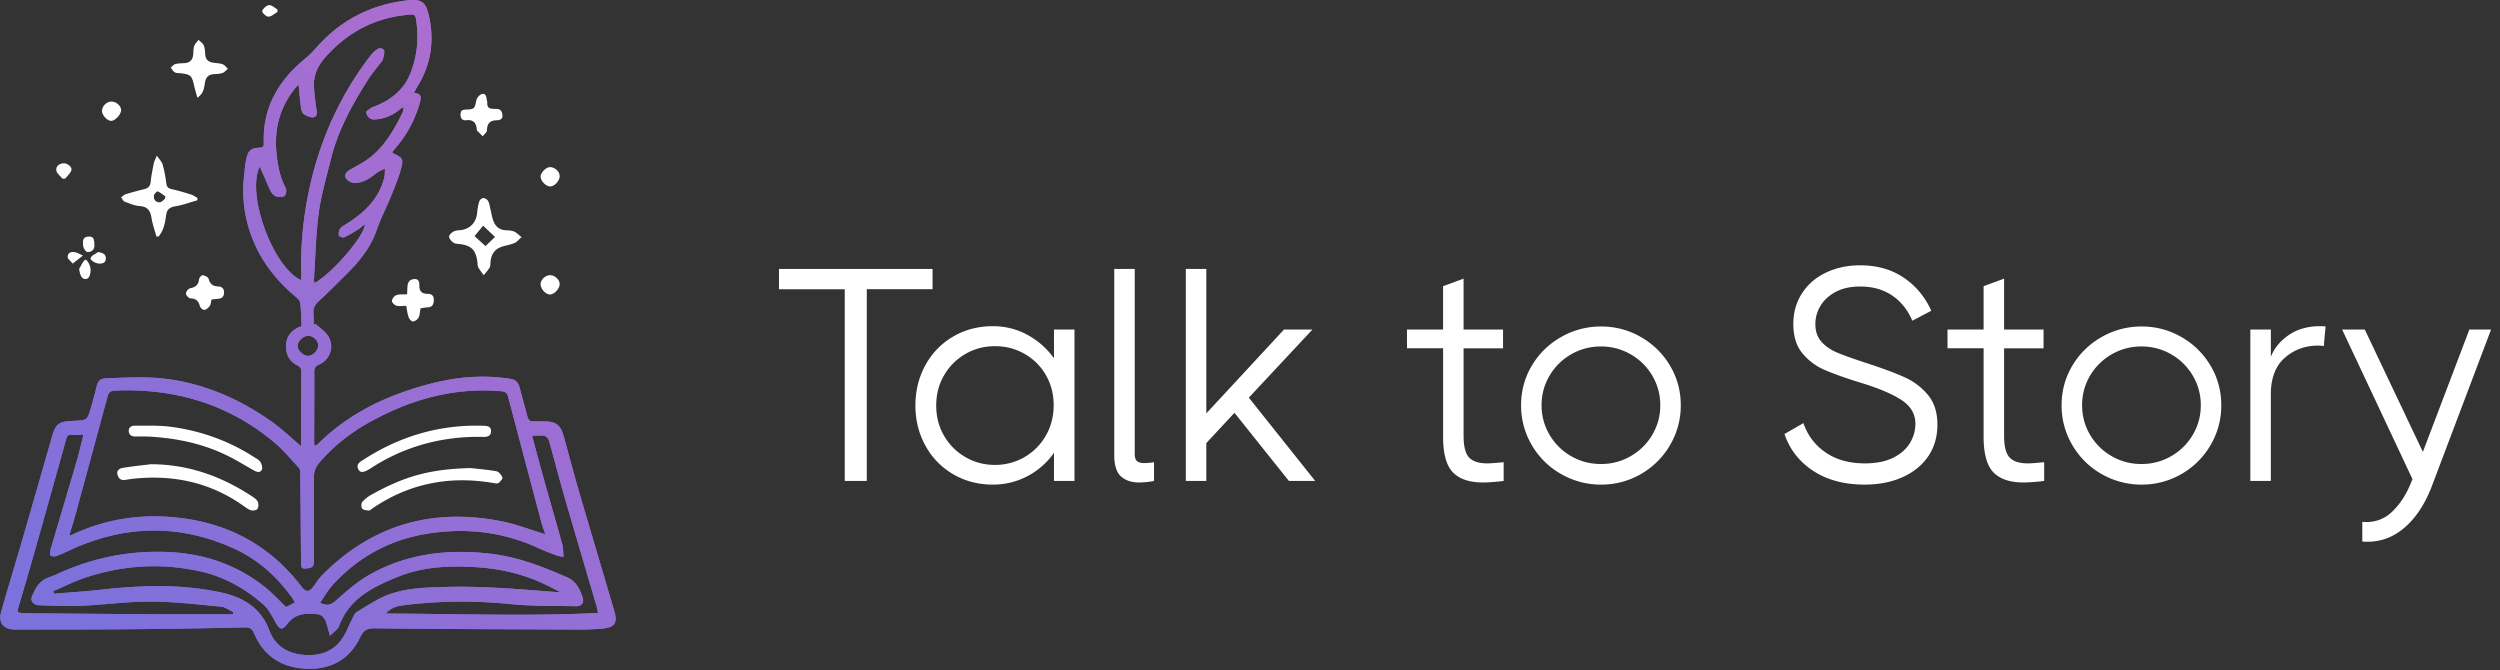
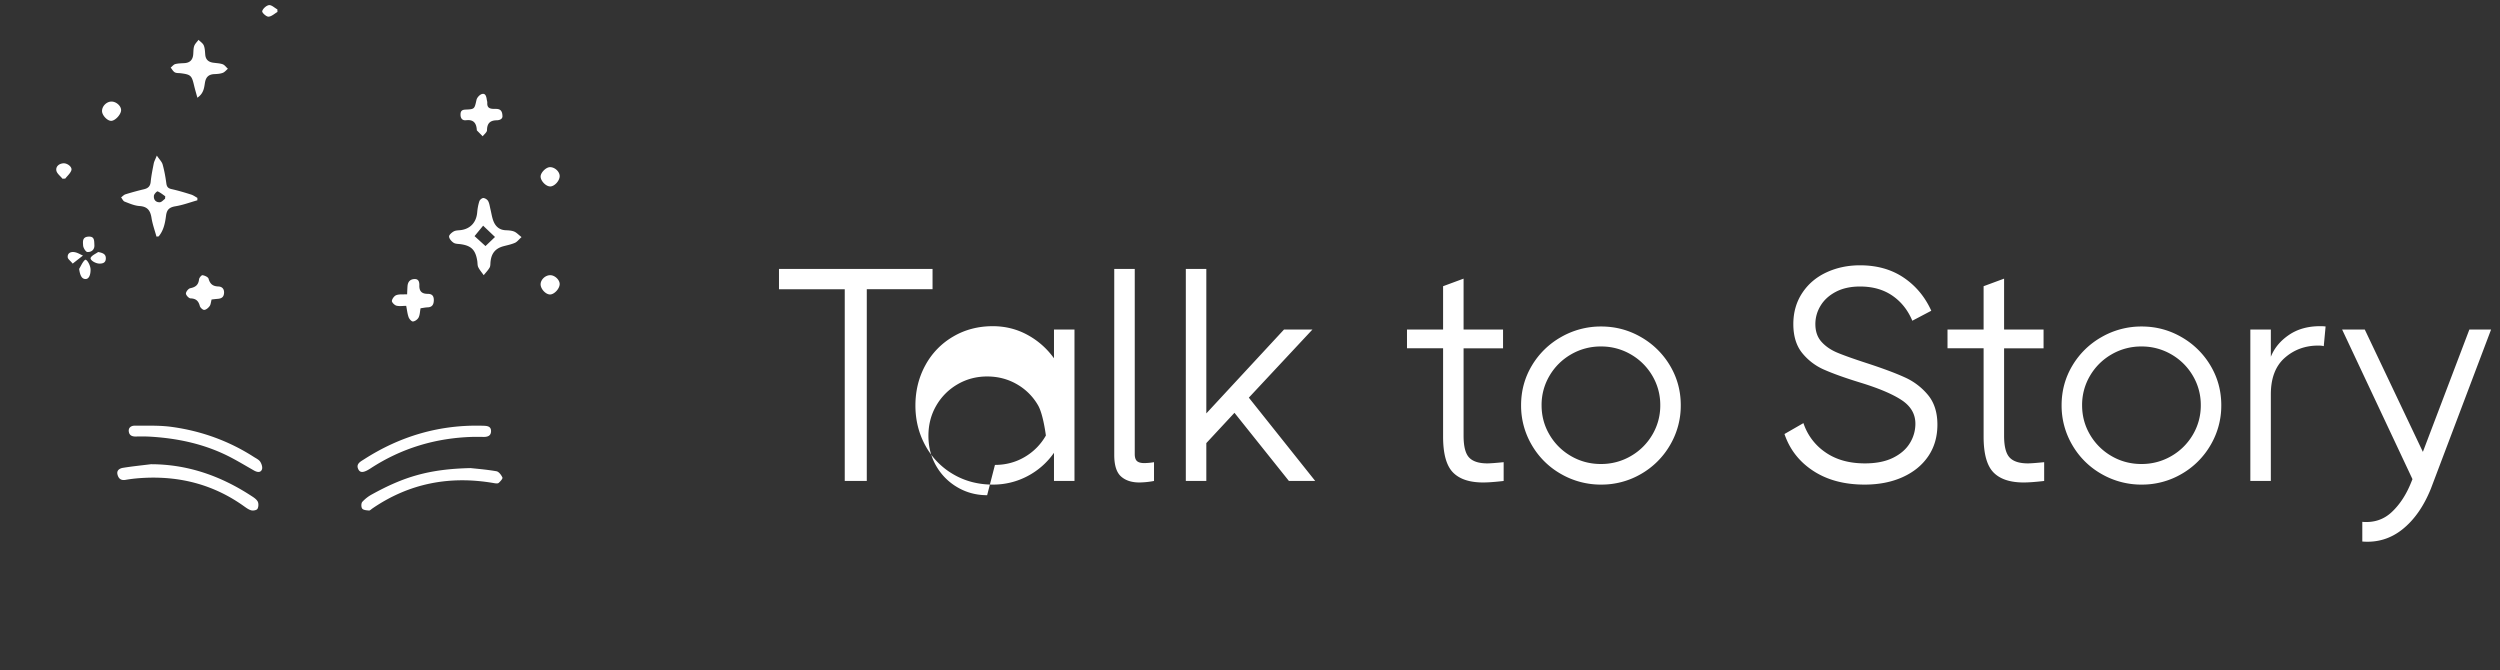
<svg xmlns="http://www.w3.org/2000/svg" width="276" height="74" viewBox="0 0 276 74">
  <rect x="0" y="0" width="276" height="74" fill="#333333" stroke="none" />
  <defs>
    <linearGradient x1="99.08%" y1="-3.751%" x2="15.96%" y2="93.225%" id="67mhwl46xa">
      <stop stop-color="#B76CCD" offset="0%" />
      <stop stop-color="#7D71DB" offset="100%" />
    </linearGradient>
  </defs>
  <g fill-rule="nonzero" fill="none">
-     <path d="M47.286 1.612c.67 2.853.281 5.54-1.294 8.03-.11.176-.19.369-.322.623.993.067.758.687.6 1.225a12.984 12.984 0 0 1-2.548 4.748c-.137.162-.277.323-.41.489-.022.028-.023.076-.036.117.013.018.022.044.038.051 1.126.523 1.234.63.885 1.877-.302 1.08-.756 2.12-1.18 3.161-.463 1.138-1.047 2.23-1.44 3.39-.73 2.16-2.16 3.787-3.738 5.326-.898.877-1.778 1.772-2.704 2.618-.454.415-.634.861-.559 1.465.047.375.009.762.009 1.145l.195-.126c.104.095.212.187.323.278l.33.273c.274.229.535.466.727.75.768 1.137.28 2.662-.982 3.198-.412.175-.518.398-.518.813.007 2.579-.009 5.158-.015 7.737 0 .12.022.24.04.43.157-.083.28-.115.36-.195 3.51-3.496 7.823-5.485 12.538-6.697 2.863-.736 5.76-.978 8.7-.516.586.092.901.391 1.045.952.275 1.073.578 2.136.858 3.208.1.382.29.577.713.538.358-.032.721.007 1.082.003 1.377-.01 1.87.376 2.248 1.755.581 2.115 1.143 4.236 1.758 6.342 1.247 4.273 2.534 8.534 3.782 12.808.4 1.367.064 1.852-1.364 1.976-.95.083-1.908.099-2.861.095-7.385-.028-14.77-.049-22.154-.133-.866-.01-1.268.153-1.667.992-1.157 2.431-3.218 3.565-5.877 3.47-2.71-.095-4.748-1.337-5.833-3.904-.237-.56-.505-.67-1.079-.657-4.242.096-8.484.161-12.726.198-4.18.036-8.36.027-12.54.035-1.307.003-1.923-.703-1.574-1.953.733-2.625 1.541-5.229 2.302-7.846C3.507 55.878 4.6 52.05 5.7 48.224c.406-1.413.717-1.663 2.181-1.752l.191-.01c1.534-.055 1.536-.055 1.965-1.572.18-.635.366-1.269.515-1.911.221-.955.37-1.197 1.337-1.225 1.967-.059 3.955-.186 5.904.015 4.457.457 8.48 2.188 12.132 4.758 1.139.801 2.15 1.784 3.275 2.73V47.27c.007-2.068.01-4.138.027-6.206.003-.33-.067-.541-.396-.701-1.005-.49-1.373-1.368-1.267-2.43.098-.99.73-1.585 1.691-1.932-.042-.842-.048-1.715-.15-2.575-.028-.244-.298-.493-.513-.674-1.91-1.611-3.477-3.482-4.502-5.794-1.062-2.395-1.462-4.884-1.187-7.486.065-.614.117-1.233.236-1.838.198-1.012.505-1.283 1.525-1.334.414-.02.43-.235.42-.539-.127-3.947 1.674-6.924 4.625-9.338.473-.388.895-.846 1.306-1.304C37.71 2.115 41.076.459 45.056.03c1.395-.15 1.91.217 2.23 1.581zM9.371 63.772c-1.21.401-2.358.994-3.535 1.498l.09.276c1.708-.143 3.42-.244 5.122-.436 4.493-.508 8.99-.664 13.425.322 2.33.519 4.312 1.691 5.225 4.164.624 1.692 1.982 2.53 3.711 2.693 1.792.169 3.387-.3 4.419-1.92.397-.623.66-1.331 1-1.993.144-.28.26-.647.498-.792 1.118-.677 2.22-1.43 3.429-1.898 2.103-.813 4.36-.833 6.585-.89 4.186-.111 8.348.293 12.53.603-.86-.453-1.723-.902-2.618-1.278-2.134-.898-4.374-1.356-6.675-1.502-2.964-.188-5.904-.071-8.703 1.066-2.726 1.109-5.338 2.37-6.479 5.427-.143.38-.586.647-1.003 1.086-.169-.605-.267-.991-.386-1.371-.162-.513-.432-.96-1.018-1.02-1.257-.128-2.451-.086-3.317 1.089-.533.722-.828.622-1.284-.182-.396-.699-.773-1.474-1.357-1.986-2.006-1.76-4.3-3.048-6.92-3.636-4.303-.967-8.562-.704-12.739.68zM58.713 48.1c.074.296.122.501.177.704.425 1.56.843 3.121 1.28 4.679.62 2.213 1.266 4.418 1.872 6.634.112.408.091.855.14 1.376-.348-.075-.56-.091-.749-.164-.693-.266-1.392-.525-2.066-.835-3.814-1.757-7.798-2.228-11.928-1.62-4.251.626-7.846 2.52-10.746 5.703-.528.581-.922 1.288-1.395 1.962.742.382 1.181.259 1.715-.208 1.16-1.017 2.333-2.072 3.66-2.833 4.168-2.392 8.712-2.906 13.415-2.371 2.986.34 5.75 1.414 8.478 2.607.975.426 1.406 1.268 1.712 2.186.207.623-.102 1.02-.75 1.006-2.374-.049-4.762.006-7.119-.228-3.992-.398-7.963-.381-11.935.128-.663.083-1.322.244-1.921.91 7.896.027 15.633.316 23.431-.063-.058-.281-.09-.51-.155-.73-1.186-4.045-2.388-8.084-3.56-12.134-.59-2.045-1.117-4.11-1.7-6.158-.06-.212-.288-.491-.478-.527-.427-.08-.878-.024-1.378-.024zm-51.437.368c-1.148 4.118-2.3 8.234-3.464 12.346-.574 2.026-1.175 4.045-1.766 6.067-.216.742-.19.78.602.814.128.005.255.012.382.012 4.498.035 8.995.079 13.493.102 3.047.017 6.095.004 9.143.004.022-.077.044-.152.064-.23-.09-.042-.18-.09-.268-.14l-.267-.152c-.268-.152-.536-.29-.815-.315-2.572-.242-5.152-.55-7.73-.562-2.516-.013-5.033.345-7.551.454-1.608.07-3.221.002-4.83-.052-.616-.02-.983-.493-.78-.967.359-.844.773-1.674 1.713-2.041l.562-.22c.187-.074.373-.15.556-.234 3.825-1.756 7.835-2.578 12.043-2.418 4.036.153 7.705 1.357 10.88 3.906.835.672 1.567 1.473 2.304 2.175l.974-.5c-.112-.19-.202-.378-.323-.546-1.672-2.322-3.736-4.188-6.346-5.383-5.919-2.711-11.853-2.655-17.785-.025-.62.276-1.229.58-1.862.823-.19.073-.485.053-.652-.052-.094-.059-.037-.379-.028-.58.005-.104.052-.206.083-.307.937-3.16 1.882-6.318 2.807-9.482.277-.95.495-1.918.757-2.947-.498 0-.922.025-1.34-.008-.363-.03-.472.156-.556.458zm5.796-5.361c-1.07.03-1.074.073-1.358 1.122a5222.6 5222.6 0 0 1-3.362 12.38c-.226.83-.487 1.65-.737 2.489.093 0 .139.014.172-.001 3.902-1.87 8.013-2.442 12.271-1.892 5.402.697 9.832 3.166 13.171 7.533.514.672.87.665 1.373-.033.298-.412.575-.85.93-1.208 5.551-5.592 12.225-7.467 19.869-5.934 1.603.319 3.15.932 4.761 1.421-.136-.419-.316-.89-.446-1.379-1.2-4.506-2.391-9.014-3.583-13.522-.117-.444-.14-.834-.822-.892-5.284-.448-10.131.932-14.689 3.498-2.007 1.13-3.801 2.543-5.333 4.302-.474.544-.675 1.031-.67 1.735.025 3.093-.014 6.185.002 9.277.004.704-.42.712-.908.76-.47.048-.506-.199-.51-.471v-.097c0-.048 0-.096-.004-.143l-.005-.128.001-.256c-.025-3.092-.048-6.183-.081-9.276-.003-.244.003-.565-.137-.719l-.27-.297-.537-.599c-.628-.699-1.267-1.389-1.982-1.984-4.957-4.129-10.729-5.868-17.116-5.686zm20.916-6.031c-.581.015-1.177.592-1.171 1.132.005.484.653 1.092 1.151 1.082.568-.012 1.13-.604 1.123-1.183-.006-.518-.569-1.045-1.103-1.031zM44.633 1.672c-3.516.4-6.392 1.996-8.734 4.628-.792.891-1.307 1.906-1.274 3.116.023.842.14 1.684.257 2.521.055.396.18.87-.256.996-.309.088-.746-.113-1.067-.292-.183-.102-.315-.412-.349-.646-.12-.863-.19-1.727-.282-2.64-.06.055-.157.127-.233.218-1.796 2.11-2.472 4.57-2.207 7.302.128 1.337.369 2.652 1.012 3.87.12.226.063.757-.106.877-.226.163-.662.144-.965.054-.23-.068-.45-.335-.573-.568-.269-.503-.472-1.042-.704-1.566-.157-.354-.316-.707-.513-1.148-1.507 3.062 1.477 11.136 4.573 12.538 0-.235.003-.44 0-.645a40.133 40.133 0 0 1 1.292-11.068c1.216-4.68 3.255-8.945 6.15-12.8.178-.239.361-.48.578-.68.316-.289.727-.638 1.091-.227.158.178 0 .678-.082 1.016-.048.192-.23.353-.356.524-.43.58-.901 1.134-1.288 1.742-1.75 2.753-3.323 5.598-4.109 8.804-.48 1.958-1.066 3.908-1.332 5.898-.326 2.445-.37 4.929-.53 7.397-.008.108.041.222.068.349 1.967-1.081 5.515-5.203 5.562-6.49-.296.225-.55.45-.834.627-.478.298-.961.6-1.474.827-.142.062-.539-.096-.57-.22a.982.982 0 0 1 .132-.74c.165-.228.456-.374.706-.53 1.944-1.214 3.538-2.719 4.152-5.033.045-.17.063-.35.073-.53l.016-.362c.003-.06.006-.12.012-.18-.305.157-.645.267-.907.476-.727.578-1.486 1.11-2.44 1.11-.333 0-.81-.235-.965-.509-.255-.449.133-.777.53-1l.75-.418c.249-.14.497-.282.738-.435 2.025-1.284 3.17-3.275 4.205-5.348.095-.189.108-.42.16-.633-.205.024-.292.106-.384.183-.818.7-1.761 1.095-2.835 1.153-.541.03-.84-.34-.92-.787-.025-.142.392-.373.62-.545.08-.06.2-.066.298-.105 1.832-.723 3.288-1.874 4-3.773.63-1.677.865-3.415.658-5.214-.145-1.259-.107-1.235-1.344-1.094z" fill="url(#67mhwl46xa)" transform="translate(.036)" />
-     <path d="M47.286 1.612c.67 2.853.281 5.54-1.294 8.03-.11.176-.19.369-.322.623.993.067.758.687.6 1.225a12.984 12.984 0 0 1-2.548 4.748c-.137.162-.277.323-.41.489-.022.028-.023.076-.036.117.013.018.022.044.038.051 1.126.523 1.234.63.885 1.877-.302 1.08-.756 2.12-1.18 3.161-.463 1.138-1.047 2.23-1.44 3.39-.73 2.16-2.16 3.787-3.738 5.326-.898.877-1.778 1.772-2.704 2.618-.454.415-.634.861-.559 1.465.047.375.009.762.009 1.145l.195-.126c.104.095.212.187.323.278l.33.273c.274.229.535.466.727.75.768 1.137.28 2.662-.982 3.198-.412.175-.518.398-.518.813.007 2.579-.009 5.158-.015 7.737 0 .12.022.24.04.43.157-.083.28-.115.36-.195 3.51-3.496 7.823-5.485 12.538-6.697 2.863-.736 5.76-.978 8.7-.516.586.092.901.391 1.045.952.275 1.073.578 2.136.858 3.208.1.382.29.577.713.538.358-.032.721.007 1.082.003 1.377-.01 1.87.376 2.248 1.755.581 2.115 1.143 4.236 1.758 6.342 1.247 4.273 2.534 8.534 3.782 12.808.4 1.367.064 1.852-1.364 1.976-.95.083-1.908.099-2.861.095-7.385-.028-14.77-.049-22.154-.133-.866-.01-1.268.153-1.667.992-1.157 2.431-3.218 3.565-5.877 3.47-2.71-.095-4.748-1.337-5.833-3.904-.237-.56-.505-.67-1.079-.657-4.242.096-8.484.161-12.726.198-4.18.036-8.36.027-12.54.035-1.307.003-1.923-.703-1.574-1.953.733-2.625 1.541-5.229 2.302-7.846C3.507 55.878 4.6 52.05 5.7 48.224c.406-1.413.717-1.663 2.181-1.752l.191-.01c1.534-.055 1.536-.055 1.965-1.572.18-.635.366-1.269.515-1.911.221-.955.37-1.197 1.337-1.225 1.967-.059 3.955-.186 5.904.015 4.457.457 8.48 2.188 12.132 4.758 1.139.801 2.15 1.784 3.275 2.73V47.27c.007-2.068.01-4.138.027-6.206.003-.33-.067-.541-.396-.701-1.005-.49-1.373-1.368-1.267-2.43.098-.99.73-1.585 1.691-1.932-.042-.842-.048-1.715-.15-2.575-.028-.244-.298-.493-.513-.674-1.91-1.611-3.477-3.482-4.502-5.794-1.062-2.395-1.462-4.884-1.187-7.486.065-.614.117-1.233.236-1.838.198-1.012.505-1.283 1.525-1.334.414-.02.43-.235.42-.539-.127-3.947 1.674-6.924 4.625-9.338.473-.388.895-.846 1.306-1.304C37.71 2.115 41.076.459 45.056.03c1.395-.15 1.91.217 2.23 1.581zM9.371 63.772c-1.21.401-2.358.994-3.535 1.498l.09.276c1.708-.143 3.42-.244 5.122-.436 4.493-.508 8.99-.664 13.425.322 2.33.519 4.312 1.691 5.225 4.164.624 1.692 1.982 2.53 3.711 2.693 1.792.169 3.387-.3 4.419-1.92.397-.623.66-1.331 1-1.993.144-.28.26-.647.498-.792 1.118-.677 2.22-1.43 3.429-1.898 2.103-.813 4.36-.833 6.585-.89 4.186-.111 8.348.293 12.53.603-.86-.453-1.723-.902-2.618-1.278-2.134-.898-4.374-1.356-6.675-1.502-2.964-.188-5.904-.071-8.703 1.066-2.726 1.109-5.338 2.37-6.479 5.427-.143.38-.586.647-1.003 1.086-.169-.605-.267-.991-.386-1.371-.162-.513-.432-.96-1.018-1.02-1.257-.128-2.451-.086-3.317 1.089-.533.722-.828.622-1.284-.182-.396-.699-.773-1.474-1.357-1.986-2.006-1.76-4.3-3.048-6.92-3.636-4.303-.967-8.562-.704-12.739.68zM58.713 48.1c.074.296.122.501.177.704.425 1.56.843 3.121 1.28 4.679.62 2.213 1.266 4.418 1.872 6.634.112.408.091.855.14 1.376-.348-.075-.56-.091-.749-.164-.693-.266-1.392-.525-2.066-.835-3.814-1.757-7.798-2.228-11.928-1.62-4.251.626-7.846 2.52-10.746 5.703-.528.581-.922 1.288-1.395 1.962.742.382 1.181.259 1.715-.208 1.16-1.017 2.333-2.072 3.66-2.833 4.168-2.392 8.712-2.906 13.415-2.371 2.986.34 5.75 1.414 8.478 2.607.975.426 1.406 1.268 1.712 2.186.207.623-.102 1.02-.75 1.006-2.374-.049-4.762.006-7.119-.228-3.992-.398-7.963-.381-11.935.128-.663.083-1.322.244-1.921.91 7.896.027 15.633.316 23.431-.063-.058-.281-.09-.51-.155-.73-1.186-4.045-2.388-8.084-3.56-12.134-.59-2.045-1.117-4.11-1.7-6.158-.06-.212-.288-.491-.478-.527-.427-.08-.878-.024-1.378-.024zm-51.437.368c-1.148 4.118-2.3 8.234-3.464 12.346-.574 2.026-1.175 4.045-1.766 6.067-.216.742-.19.78.602.814.128.005.255.012.382.012 4.498.035 8.995.079 13.493.102 3.047.017 6.095.004 9.143.004.022-.077.044-.152.064-.23-.09-.042-.18-.09-.268-.14l-.267-.152c-.268-.152-.536-.29-.815-.315-2.572-.242-5.152-.55-7.73-.562-2.516-.013-5.033.345-7.551.454-1.608.07-3.221.002-4.83-.052-.616-.02-.983-.493-.78-.967.359-.844.773-1.674 1.713-2.041l.562-.22c.187-.074.373-.15.556-.234 3.825-1.756 7.835-2.578 12.043-2.418 4.036.153 7.705 1.357 10.88 3.906.835.672 1.567 1.473 2.304 2.175l.974-.5c-.112-.19-.202-.378-.323-.546-1.672-2.322-3.736-4.188-6.346-5.383-5.919-2.711-11.853-2.655-17.785-.025-.62.276-1.229.58-1.862.823-.19.073-.485.053-.652-.052-.094-.059-.037-.379-.028-.58.005-.104.052-.206.083-.307.937-3.16 1.882-6.318 2.807-9.482.277-.95.495-1.918.757-2.947-.498 0-.922.025-1.34-.008-.363-.03-.472.156-.556.458zm5.796-5.361c-1.07.03-1.074.073-1.358 1.122a5222.6 5222.6 0 0 1-3.362 12.38c-.226.83-.487 1.65-.737 2.489.093 0 .139.014.172-.001 3.902-1.87 8.013-2.442 12.271-1.892 5.402.697 9.832 3.166 13.171 7.533.514.672.87.665 1.373-.033.298-.412.575-.85.93-1.208 5.551-5.592 12.225-7.467 19.869-5.934 1.603.319 3.15.932 4.761 1.421-.136-.419-.316-.89-.446-1.379-1.2-4.506-2.391-9.014-3.583-13.522-.117-.444-.14-.834-.822-.892-5.284-.448-10.131.932-14.689 3.498-2.007 1.13-3.801 2.543-5.333 4.302-.474.544-.675 1.031-.67 1.735.025 3.093-.014 6.185.002 9.277.004.704-.42.712-.908.76-.47.048-.506-.199-.51-.471v-.097c0-.048 0-.096-.004-.143l-.005-.128.001-.256c-.025-3.092-.048-6.183-.081-9.276-.003-.244.003-.565-.137-.719l-.27-.297-.537-.599c-.628-.699-1.267-1.389-1.982-1.984-4.957-4.129-10.729-5.868-17.116-5.686zm20.916-6.031c-.581.015-1.177.592-1.171 1.132.005.484.653 1.092 1.151 1.082.568-.012 1.13-.604 1.123-1.183-.006-.518-.569-1.045-1.103-1.031zM44.633 1.672c-3.516.4-6.392 1.996-8.734 4.628-.792.891-1.307 1.906-1.274 3.116.023.842.14 1.684.257 2.521.055.396.18.87-.256.996-.309.088-.746-.113-1.067-.292-.183-.102-.315-.412-.349-.646-.12-.863-.19-1.727-.282-2.64-.06.055-.157.127-.233.218-1.796 2.11-2.472 4.57-2.207 7.302.128 1.337.369 2.652 1.012 3.87.12.226.063.757-.106.877-.226.163-.662.144-.965.054-.23-.068-.45-.335-.573-.568-.269-.503-.472-1.042-.704-1.566-.157-.354-.316-.707-.513-1.148-1.507 3.062 1.477 11.136 4.573 12.538 0-.235.003-.44 0-.645a40.133 40.133 0 0 1 1.292-11.068c1.216-4.68 3.255-8.945 6.15-12.8.178-.239.361-.48.578-.68.316-.289.727-.638 1.091-.227.158.178 0 .678-.082 1.016-.048.192-.23.353-.356.524-.43.58-.901 1.134-1.288 1.742-1.75 2.753-3.323 5.598-4.109 8.804-.48 1.958-1.066 3.908-1.332 5.898-.326 2.445-.37 4.929-.53 7.397-.008.108.041.222.068.349 1.967-1.081 5.515-5.203 5.562-6.49-.296.225-.55.45-.834.627-.478.298-.961.6-1.474.827-.142.062-.539-.096-.57-.22a.982.982 0 0 1 .132-.74c.165-.228.456-.374.706-.53 1.944-1.214 3.538-2.719 4.152-5.033.045-.17.063-.35.073-.53l.016-.362c.003-.06.006-.12.012-.18-.305.157-.645.267-.907.476-.727.578-1.486 1.11-2.44 1.11-.333 0-.81-.235-.965-.509-.255-.449.133-.777.53-1l.75-.418c.249-.14.497-.282.738-.435 2.025-1.284 3.17-3.275 4.205-5.348.095-.189.108-.42.16-.633-.205.024-.292.106-.384.183-.818.7-1.761 1.095-2.835 1.153-.541.03-.84-.34-.92-.787-.025-.142.392-.373.62-.545.08-.06.2-.066.298-.105 1.832-.723 3.288-1.874 4-3.773.63-1.677.865-3.415.658-5.214-.145-1.259-.107-1.235-1.344-1.094z" fill="url(#67mhwl46xa)" transform="translate(.036)" />
    <path d="M57.578 26.175c-.314.282-.49.529-.727.632-.396.173-.827.26-1.247.37-.904.237-1.358.78-1.451 1.742-.02.21-.001.455-.1.623-.177.305-.43.561-.65.838-.204-.29-.443-.56-.6-.875-.1-.195-.074-.457-.11-.687-.191-1.225-.66-1.695-1.837-1.86-.266-.037-.572-.022-.78-.158-.228-.149-.481-.438-.497-.682-.013-.185.3-.456.523-.576.225-.12.52-.106.786-.142 1.049-.142 1.7-.863 1.794-1.941.036-.42.11-.844.239-1.242.05-.16.295-.363.443-.356.188.009.44.171.53.342.145.271.18.604.255.91.095.392.153.795.281 1.174.23.677.668 1.105 1.414 1.132.308.012.635.03.915.143.26.105.47.343.82.613zm-2.93-.013-1.31-1.248-.948 1.154 1.208 1.098 1.05-1.004zm-37.374-.042c-.19-.692-.44-1.373-.55-2.078-.127-.8-.444-1.237-1.32-1.296-.56-.038-1.115-.284-1.652-.491-.162-.064-.256-.304-.383-.464.161-.116.306-.285.485-.34.676-.21 1.36-.397 2.048-.56.454-.11.688-.332.735-.824.067-.68.207-1.354.338-2.027.044-.22.163-.424.338-.865.29.432.557.683.642.987.189.68.315 1.38.408 2.08.05.383.19.549.573.634.731.162 1.452.38 2.168.604.242.076.458.24.686.364l-.001.268c-.805.228-1.597.525-2.417.66-.656.109-.952.352-1.04 1.028-.104.813-.263 1.641-.818 2.3-.078.009-.16.014-.24.02zm.947-4.175.023-.277c-.277-.19-.537-.415-.842-.54-.068-.028-.384.285-.407.464-.057.438.194.758.652.736.198-.01.383-.249.574-.383zm3.569-11.159c-.14-.515-.269-.941-.37-1.374-.252-1.074-.366-1.183-1.455-1.325-.225-.029-.483.002-.666-.101-.19-.107-.307-.343-.456-.524.169-.134.32-.34.51-.39.335-.086.695-.081 1.045-.107.558-.043.862-.347.927-.896.038-.328.01-.675.112-.981.084-.256.315-.462.48-.69.2.203.48.375.58.619.13.313.13.685.163 1.035.047.51.338.778.821.86.367.06.754.06 1.098.18.224.08.389.328.58.5-.188.155-.354.373-.57.452-.283.105-.607.125-.914.137-.607.024-.936.298-1.043.916-.098.575-.129 1.205-.842 1.69zm33.678 1.98c.047.338-.252.508-.64.514-.726.013-1.053.338-1.064 1.098-.004.225-.308.445-.475.668l-.631-.637c-.012-.012-.017-.039-.019-.059-.044-.757-.361-1.176-1.182-1.076-.382.046-.61-.169-.615-.6-.005-.388.126-.556.534-.574 1.035-.042 1.003-.069 1.23-1.075.058-.255.347-.57.591-.643.393-.118.49.26.539.59.018.125.066.25.06.371-.032.537.244.672.721.677.4.005.918-.07.951.747zM46.43 34.035c-.074.385-.074.745-.22 1.021-.11.213-.397.417-.618.435-.153.014-.407-.268-.48-.47-.139-.386-.178-.81-.267-1.254-.388 0-.757.065-1.089-.024-.206-.057-.514-.373-.492-.529.033-.239.274-.555.492-.632.34-.12.736-.067 1.19-.09.012-.282.02-.584.042-.885.036-.492.278-.774.758-.8.485-.025.56.346.55.708-.02.7.341.927.923.926.473-.002.69.224.674.733-.016.483-.21.74-.684.758-.25.008-.499.063-.78.103zm-23.07-.97c-.08.296-.09.56-.216.728-.144.196-.384.407-.594.42-.16.011-.439-.244-.49-.433-.153-.582-.452-.821-1.025-.839-.187-.005-.507-.346-.508-.537-.001-.202.276-.545.476-.585.558-.113.902-.339.973-.985.02-.175.276-.472.385-.453.244.042.61.199.665.393.173.614.506.834 1.084.853.397.014.67.264.622.762-.046.47-.345.578-.717.606-.218.015-.438.046-.655.07zM12.31 11.213c.532 0 1.079.498 1.059.965-.02.484-.67 1.17-1.103 1.165-.427-.004-1-.621-1.002-1.08-.004-.543.502-1.05 1.045-1.05zm48.439 9.37c-.462.01-1.054-.593-1.066-1.08-.01-.433.583-1.037 1.027-1.049.52-.012 1.058.466 1.078.958.021.518-.551 1.163-1.04 1.172zm.012 9.798c.511.009 1.052.54 1.027 1.009-.027.504-.595 1.11-1.051 1.12-.494.012-1.083-.638-1.053-1.162.03-.511.548-.978 1.077-.967zM10 29.767c0 .67-.225 1.066-.592 1.037-.376-.028-.568-.374-.671-1.116.208-.339.373-.758.641-.99.186-.161.62.592.622 1.069zm.836-1.943c.586.102.854.269.848.705-.006.4-.225.574-.694.573-.467-.001-1.12-.415-.967-.67.15-.253.532-.41.813-.608zm-2.574.02c.316.058.599.244.896.372-.327.255-.654.51-1.133.886-.281-.337-.525-.5-.547-.68-.047-.418.252-.675.784-.578zM6.9 19.731c-.238-.295-.61-.567-.676-.888-.08-.4.212-.762.756-.813.444-.041 1.019.405.899.77-.11.334-.44.612-.674.916l-.305.015zm23.73-18.41c-.33.188-.65.506-.99.52-.236.01-.731-.438-.691-.607.063-.269.451-.627.75-.668.274-.036.614.3.925.472.001.095.004.19.007.283zM10.42 27.057c.031.415-.232.788-.774.766-.176-.007-.456-.461-.47-.721-.021-.396-.12-.952.607-.98.64-.027.616.4.637.935zm6.238 24.194c4.05.002 7.7 1.284 11.082 3.49.265.172.569.363.712.627.113.21.095.604-.028.81-.09.15-.467.22-.678.165-.294-.076-.567-.283-.827-.467-3.234-2.307-6.832-3.275-10.725-3.132-.779.03-1.562.097-2.329.232-.528.092-.783-.154-.893-.589-.123-.487.267-.686.617-.741 1.019-.165 2.046-.268 3.07-.395zm2.296-4.122c3.264.447 6.309 1.542 9.076 3.32.248.16.555.299.702.528.154.24.279.63.183.86-.16.385-.553.288-.877.105-.81-.46-1.608-.94-2.43-1.377-2.92-1.553-6.083-2.22-9.373-2.375-.405 0-.81-.01-1.214.002-.41.013-.736-.102-.8-.537-.068-.47.292-.665.662-.662 1.358.009 2.733-.048 4.07.136zm33.003 4.548c.596.067 1.732.154 2.848.348.263.045.538.412.662.693.055.122-.23.433-.416.597-.094.082-.318.056-.474.029-4.872-.858-9.38-.01-13.47 2.794l-.053.039-.108.087c-.071.056-.143.103-.21.098-.263-.022-.62-.045-.75-.213-.125-.162-.12-.594.014-.745a4.113 4.113 0 0 1 1.087-.838c3.45-1.898 6.217-2.786 10.87-2.89zm1.432-4.673c.41.014.815.063.822.573.006.558-.393.67-.876.658-.386-.01-.772-.003-1.157-.003-4.096.117-7.864 1.254-11.271 3.479-.71.463-1.123.529-1.334.126-.322-.612.214-.87.606-1.121 4.003-2.574 8.39-3.871 13.21-3.712z" fill="#FFF" />
    <g fill="#FFF">
-       <path d="M102.953 29.691v2.24h-7.26v21.167H93.26V31.932H86v-2.24zM116.36 36.379h2.263v16.719h-2.263v-3.11a8.184 8.184 0 0 1-2.921 2.575 8.084 8.084 0 0 1-3.833.936c-1.621 0-3.085-.384-4.39-1.154a8.125 8.125 0 0 1-3.057-3.16c-.731-1.337-1.097-2.808-1.097-4.413 0-1.627.366-3.11 1.097-4.447a8.125 8.125 0 0 1 3.057-3.16c1.305-.77 2.769-1.154 4.39-1.154 1.373 0 2.645.318 3.816.953 1.17.635 2.15 1.5 2.938 2.592v-3.177zm-6.518 14.947c1.193 0 2.285-.29 3.276-.87a6.366 6.366 0 0 0 2.347-2.374c.574-1.003.861-2.118.861-3.344s-.287-2.335-.86-3.327a6.277 6.277 0 0 0-2.348-2.34c-.99-.569-2.083-.853-3.276-.853-1.193 0-2.285.29-3.276.87a6.403 6.403 0 0 0-2.347 2.357c-.574.992-.86 2.1-.86 3.327 0 1.226.286 2.335.86 3.327a6.403 6.403 0 0 0 2.347 2.357c.991.58 2.083.87 3.276.87zM125.276 50.122c0 .379.084.64.253.786.169.145.433.217.793.217a6.72 6.72 0 0 0 1.081-.1v2.073a9.102 9.102 0 0 1-1.62.167c-.856 0-1.532-.223-2.027-.669-.495-.446-.743-1.237-.743-2.374v-20.53h2.263v20.43zM145.2 53.098h-2.904l-6.011-7.524-3.107 3.344v4.18h-2.263V29.69h2.263v15.95l8.578-9.262h3.14l-7.024 7.523zM161.58 48.116c0 1.159.202 1.956.607 2.39.405.435 1.08.652 2.026.652.293 0 .89-.044 1.79-.133v2.073c-.945.111-1.7.167-2.262.167-1.509 0-2.623-.373-3.344-1.12-.72-.747-1.08-2.057-1.08-3.93v-9.763h-3.985V36.38h3.985v-4.782l2.262-.836v5.618h4.357v2.073h-4.357v9.664zM176.776 53.5a8.782 8.782 0 0 1-4.44-1.171 8.65 8.65 0 0 1-3.226-3.194 8.564 8.564 0 0 1-1.182-4.397c0-1.582.394-3.037 1.182-4.363a8.73 8.73 0 0 1 3.225-3.16 8.782 8.782 0 0 1 4.441-1.17c1.576 0 3.04.39 4.39 1.17a8.768 8.768 0 0 1 3.209 3.16c.788 1.326 1.182 2.78 1.182 4.363a8.564 8.564 0 0 1-1.182 4.397 8.688 8.688 0 0 1-3.209 3.194 8.628 8.628 0 0 1-4.39 1.17zm-.034-2.275a6.46 6.46 0 0 0 3.293-.87 6.494 6.494 0 0 0 2.38-2.356 6.299 6.299 0 0 0 .879-3.26 6.299 6.299 0 0 0-.878-3.26 6.494 6.494 0 0 0-2.381-2.358 6.46 6.46 0 0 0-3.293-.87 6.46 6.46 0 0 0-3.292.87 6.494 6.494 0 0 0-2.381 2.357 6.299 6.299 0 0 0-.878 3.26c0 1.182.292 2.269.878 3.26a6.494 6.494 0 0 0 2.38 2.358c1.003.58 2.1.87 3.293.87zM205.853 53.5c-2.23 0-4.115-.502-5.657-1.506-1.542-1.003-2.606-2.363-3.191-4.079l2.094-1.204a6.276 6.276 0 0 0 2.431 3.227c1.17.814 2.623 1.22 4.357 1.22 1.238 0 2.273-.206 3.106-.618.834-.413 1.453-.953 1.858-1.622a4.06 4.06 0 0 0 .608-2.14c0-1.07-.507-1.94-1.52-2.608-1.013-.669-2.544-1.315-4.593-1.94-1.666-.512-2.988-.986-3.968-1.42a6.364 6.364 0 0 1-2.431-1.856c-.642-.803-.963-1.862-.963-3.177 0-1.293.327-2.435.98-3.427.652-.992 1.542-1.75 2.667-2.274 1.126-.524 2.364-.786 3.715-.786 1.869 0 3.473.452 4.813 1.354 1.34.903 2.358 2.124 3.056 3.662l-2.094 1.103c-.495-1.181-1.233-2.106-2.212-2.775-.98-.669-2.167-1.003-3.563-1.003-1.035 0-1.925.195-2.668.585-.743.39-1.305.903-1.688 1.538a3.857 3.857 0 0 0-.574 2.023c0 .803.225 1.455.675 1.956.45.502 1.036.903 1.756 1.204.72.3 1.801.685 3.242 1.154 1.779.58 3.18 1.103 4.205 1.571a7.073 7.073 0 0 1 2.566 1.956c.687.836 1.03 1.923 1.03 3.26 0 1.338-.337 2.503-1.013 3.495-.675.992-1.62 1.76-2.837 2.307-1.215.546-2.611.82-4.187.82zM221.252 48.116c0 1.159.203 1.956.608 2.39.405.435 1.08.652 2.026.652.293 0 .89-.044 1.79-.133v2.073c-.945.111-1.7.167-2.262.167-1.509 0-2.623-.373-3.344-1.12-.72-.747-1.08-2.057-1.08-3.93v-9.763h-3.985V36.38h3.985v-4.782l2.262-.836v5.618h4.357v2.073h-4.357v9.664zM236.45 53.5a8.782 8.782 0 0 1-4.442-1.171 8.65 8.65 0 0 1-3.225-3.194 8.564 8.564 0 0 1-1.182-4.397c0-1.582.394-3.037 1.182-4.363a8.73 8.73 0 0 1 3.225-3.16 8.782 8.782 0 0 1 4.441-1.17c1.576 0 3.04.39 4.39 1.17a8.768 8.768 0 0 1 3.209 3.16c.788 1.326 1.182 2.78 1.182 4.363a8.564 8.564 0 0 1-1.182 4.397 8.688 8.688 0 0 1-3.209 3.194 8.628 8.628 0 0 1-4.39 1.17zm-.035-2.275a6.46 6.46 0 0 0 3.293-.87 6.494 6.494 0 0 0 2.38-2.356 6.299 6.299 0 0 0 .879-3.26 6.299 6.299 0 0 0-.878-3.26 6.494 6.494 0 0 0-2.38-2.358 6.46 6.46 0 0 0-3.294-.87 6.46 6.46 0 0 0-3.292.87 6.494 6.494 0 0 0-2.381 2.357 6.299 6.299 0 0 0-.878 3.26c0 1.182.293 2.269.878 3.26a6.494 6.494 0 0 0 2.38 2.358c1.003.58 2.1.87 3.293.87zM256.138 36.011c.27 0 .472.011.608.034l-.203 2.173c-.135-.045-.338-.067-.608-.067-1.44 0-2.674.452-3.698 1.354-1.024.903-1.536 2.246-1.536 4.03v9.563h-2.263V36.379h2.263v3.01c.382-.96 1.046-1.762 1.992-2.408.946-.647 2.094-.97 3.445-.97zM272.618 36.379h2.398l-6.653 17.588c-.788 1.94-1.83 3.428-3.124 4.464-1.295 1.037-2.775 1.488-4.441 1.354v-2.173c1.283.111 2.37-.25 3.259-1.087.89-.836 1.604-1.934 2.144-3.293l.135-.335-7.767-16.518h2.5l6.416 13.509 5.133-13.509z" />
+       <path d="M102.953 29.691v2.24h-7.26v21.167H93.26V31.932H86v-2.24zM116.36 36.379h2.263v16.719h-2.263v-3.11a8.184 8.184 0 0 1-2.921 2.575 8.084 8.084 0 0 1-3.833.936c-1.621 0-3.085-.384-4.39-1.154a8.125 8.125 0 0 1-3.057-3.16c-.731-1.337-1.097-2.808-1.097-4.413 0-1.627.366-3.11 1.097-4.447a8.125 8.125 0 0 1 3.057-3.16c1.305-.77 2.769-1.154 4.39-1.154 1.373 0 2.645.318 3.816.953 1.17.635 2.15 1.5 2.938 2.592v-3.177zm-6.518 14.947c1.193 0 2.285-.29 3.276-.87a6.366 6.366 0 0 0 2.347-2.374s-.287-2.335-.86-3.327a6.277 6.277 0 0 0-2.348-2.34c-.99-.569-2.083-.853-3.276-.853-1.193 0-2.285.29-3.276.87a6.403 6.403 0 0 0-2.347 2.357c-.574.992-.86 2.1-.86 3.327 0 1.226.286 2.335.86 3.327a6.403 6.403 0 0 0 2.347 2.357c.991.58 2.083.87 3.276.87zM125.276 50.122c0 .379.084.64.253.786.169.145.433.217.793.217a6.72 6.72 0 0 0 1.081-.1v2.073a9.102 9.102 0 0 1-1.62.167c-.856 0-1.532-.223-2.027-.669-.495-.446-.743-1.237-.743-2.374v-20.53h2.263v20.43zM145.2 53.098h-2.904l-6.011-7.524-3.107 3.344v4.18h-2.263V29.69h2.263v15.95l8.578-9.262h3.14l-7.024 7.523zM161.58 48.116c0 1.159.202 1.956.607 2.39.405.435 1.08.652 2.026.652.293 0 .89-.044 1.79-.133v2.073c-.945.111-1.7.167-2.262.167-1.509 0-2.623-.373-3.344-1.12-.72-.747-1.08-2.057-1.08-3.93v-9.763h-3.985V36.38h3.985v-4.782l2.262-.836v5.618h4.357v2.073h-4.357v9.664zM176.776 53.5a8.782 8.782 0 0 1-4.44-1.171 8.65 8.65 0 0 1-3.226-3.194 8.564 8.564 0 0 1-1.182-4.397c0-1.582.394-3.037 1.182-4.363a8.73 8.73 0 0 1 3.225-3.16 8.782 8.782 0 0 1 4.441-1.17c1.576 0 3.04.39 4.39 1.17a8.768 8.768 0 0 1 3.209 3.16c.788 1.326 1.182 2.78 1.182 4.363a8.564 8.564 0 0 1-1.182 4.397 8.688 8.688 0 0 1-3.209 3.194 8.628 8.628 0 0 1-4.39 1.17zm-.034-2.275a6.46 6.46 0 0 0 3.293-.87 6.494 6.494 0 0 0 2.38-2.356 6.299 6.299 0 0 0 .879-3.26 6.299 6.299 0 0 0-.878-3.26 6.494 6.494 0 0 0-2.381-2.358 6.46 6.46 0 0 0-3.293-.87 6.46 6.46 0 0 0-3.292.87 6.494 6.494 0 0 0-2.381 2.357 6.299 6.299 0 0 0-.878 3.26c0 1.182.292 2.269.878 3.26a6.494 6.494 0 0 0 2.38 2.358c1.003.58 2.1.87 3.293.87zM205.853 53.5c-2.23 0-4.115-.502-5.657-1.506-1.542-1.003-2.606-2.363-3.191-4.079l2.094-1.204a6.276 6.276 0 0 0 2.431 3.227c1.17.814 2.623 1.22 4.357 1.22 1.238 0 2.273-.206 3.106-.618.834-.413 1.453-.953 1.858-1.622a4.06 4.06 0 0 0 .608-2.14c0-1.07-.507-1.94-1.52-2.608-1.013-.669-2.544-1.315-4.593-1.94-1.666-.512-2.988-.986-3.968-1.42a6.364 6.364 0 0 1-2.431-1.856c-.642-.803-.963-1.862-.963-3.177 0-1.293.327-2.435.98-3.427.652-.992 1.542-1.75 2.667-2.274 1.126-.524 2.364-.786 3.715-.786 1.869 0 3.473.452 4.813 1.354 1.34.903 2.358 2.124 3.056 3.662l-2.094 1.103c-.495-1.181-1.233-2.106-2.212-2.775-.98-.669-2.167-1.003-3.563-1.003-1.035 0-1.925.195-2.668.585-.743.39-1.305.903-1.688 1.538a3.857 3.857 0 0 0-.574 2.023c0 .803.225 1.455.675 1.956.45.502 1.036.903 1.756 1.204.72.3 1.801.685 3.242 1.154 1.779.58 3.18 1.103 4.205 1.571a7.073 7.073 0 0 1 2.566 1.956c.687.836 1.03 1.923 1.03 3.26 0 1.338-.337 2.503-1.013 3.495-.675.992-1.62 1.76-2.837 2.307-1.215.546-2.611.82-4.187.82zM221.252 48.116c0 1.159.203 1.956.608 2.39.405.435 1.08.652 2.026.652.293 0 .89-.044 1.79-.133v2.073c-.945.111-1.7.167-2.262.167-1.509 0-2.623-.373-3.344-1.12-.72-.747-1.08-2.057-1.08-3.93v-9.763h-3.985V36.38h3.985v-4.782l2.262-.836v5.618h4.357v2.073h-4.357v9.664zM236.45 53.5a8.782 8.782 0 0 1-4.442-1.171 8.65 8.65 0 0 1-3.225-3.194 8.564 8.564 0 0 1-1.182-4.397c0-1.582.394-3.037 1.182-4.363a8.73 8.73 0 0 1 3.225-3.16 8.782 8.782 0 0 1 4.441-1.17c1.576 0 3.04.39 4.39 1.17a8.768 8.768 0 0 1 3.209 3.16c.788 1.326 1.182 2.78 1.182 4.363a8.564 8.564 0 0 1-1.182 4.397 8.688 8.688 0 0 1-3.209 3.194 8.628 8.628 0 0 1-4.39 1.17zm-.035-2.275a6.46 6.46 0 0 0 3.293-.87 6.494 6.494 0 0 0 2.38-2.356 6.299 6.299 0 0 0 .879-3.26 6.299 6.299 0 0 0-.878-3.26 6.494 6.494 0 0 0-2.38-2.358 6.46 6.46 0 0 0-3.294-.87 6.46 6.46 0 0 0-3.292.87 6.494 6.494 0 0 0-2.381 2.357 6.299 6.299 0 0 0-.878 3.26c0 1.182.293 2.269.878 3.26a6.494 6.494 0 0 0 2.38 2.358c1.003.58 2.1.87 3.293.87zM256.138 36.011c.27 0 .472.011.608.034l-.203 2.173c-.135-.045-.338-.067-.608-.067-1.44 0-2.674.452-3.698 1.354-1.024.903-1.536 2.246-1.536 4.03v9.563h-2.263V36.379h2.263v3.01c.382-.96 1.046-1.762 1.992-2.408.946-.647 2.094-.97 3.445-.97zM272.618 36.379h2.398l-6.653 17.588c-.788 1.94-1.83 3.428-3.124 4.464-1.295 1.037-2.775 1.488-4.441 1.354v-2.173c1.283.111 2.37-.25 3.259-1.087.89-.836 1.604-1.934 2.144-3.293l.135-.335-7.767-16.518h2.5l6.416 13.509 5.133-13.509z" />
    </g>
  </g>
</svg>